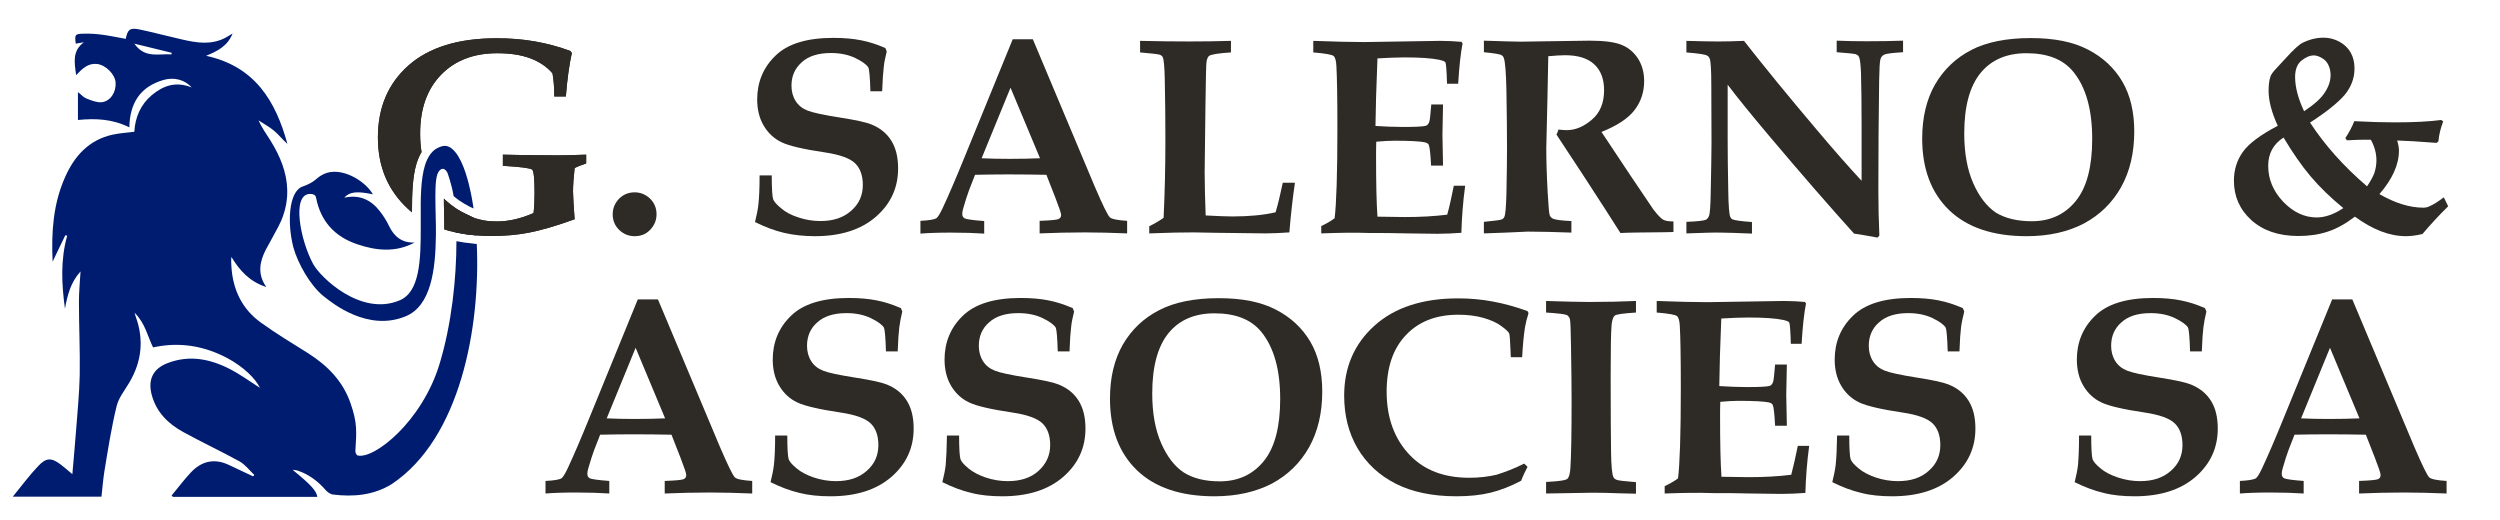
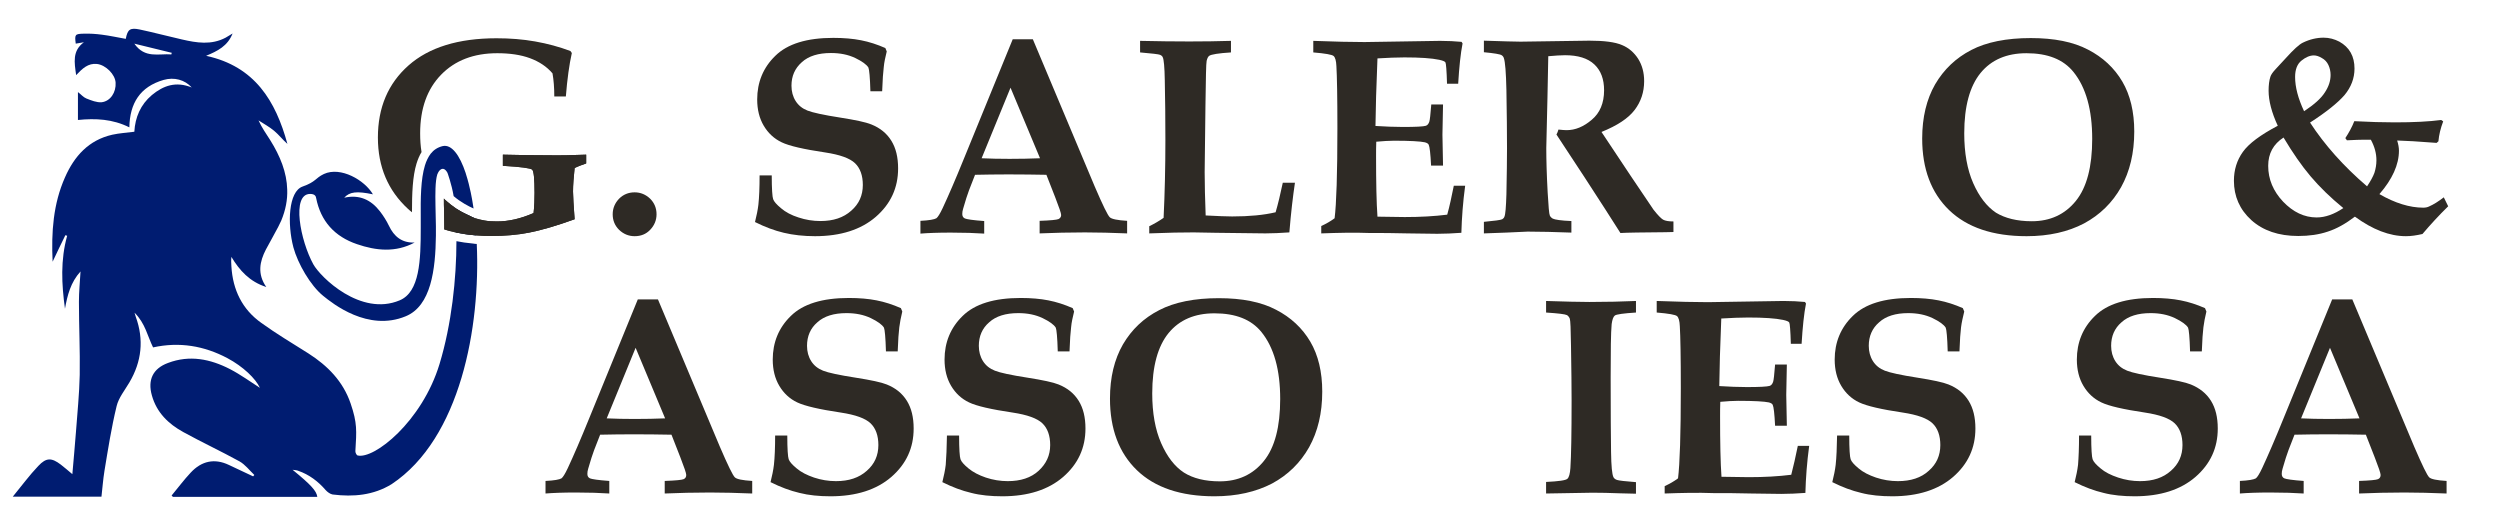
<svg xmlns="http://www.w3.org/2000/svg" version="1.1" id="Layer_1" x="0px" y="0px" viewBox="0 0 1254.3 261" style="enable-background:new 0 0 1254.3 261;" xml:space="preserve">
  <style type="text/css">
	.st0{fill-rule:evenodd;clip-rule:evenodd;fill:#001C71;}
	.st1{fill:#2E2A25;}
</style>
  <g>
    <path class="st0" d="M86,27.3c-6.3-0.5-13.3,2.2-18.6-5.4c6.7,1.6,12.8,3.1,18.8,4.6C86.1,26.7,86,27,86,27.3z M238.2,109.5   C238.2,109.5,238.2,109.5,238.2,109.5c0-0.1-0.1-0.1-0.1-0.1c0,0-0.4-0.2-1.2-0.5c-0.2-0.1-0.4-0.2-0.6-0.3   c-0.2-0.1-0.4-0.2-0.6-0.3c-0.1,0-0.3-0.1-0.4-0.2c-0.7-0.3-1.5-0.7-2.3-1.1c-0.4-0.2-0.9-0.5-1.4-0.7c-0.7-0.4-1.5-0.8-2.2-1.3   c-0.2-0.1-0.5-0.3-0.8-0.5c-0.1-0.1-0.3-0.2-0.4-0.3c0.4,3.8,0.6,8,0.7,12.5c2.5,0.5,5.5,1,8.9,1.3c0.4,0,0.8,0.1,1.1,0.1   C238.8,115.2,238.5,112.3,238.2,109.5z M239.2,122.4c-0.6,0-1.2-0.1-1.8-0.2c-3.2-0.3-6-0.7-8.4-1.2c0,18.7-2.4,41.6-8.5,61.7   c-8.8,28.9-32.9,47.9-41.1,45.8c-0.5-0.1-1.2-1.5-1.1-2.2c0.6-10.2,1-14-2.4-23.9c-3.8-11.1-11.5-18.9-21.2-25.1   c-7.9-5-16-9.8-23.6-15.3c-9.6-6.8-14.3-16.6-15-28.3c-0.1-1.5-0.2-3.1,0-4.8c4.1,6.8,9.1,12.4,17.5,15.1   c-4.6-6.6-3.3-12.8-0.2-18.8c2-3.8,4.2-7.5,6.2-11.4c0.5-1,1-2.1,1.5-3.1c2.2-5.3,3.2-10.5,3-15.6c-0.2-8.5-3.5-16.8-8.6-24.9   c-2-3.1-4.1-6.1-5.8-9.8c2.6,1.7,5.4,3.2,7.8,5.2c2.4,2,4.3,4.5,6.7,6.6c-5.9-21.5-16.3-38.9-40.8-44.2c5.8-2.4,10.8-4.9,13.3-11.2   c-1.4,0.8-2.4,1.5-3.5,2.1c-7.2,3.8-14.5,2.6-21.9,0.9c-7.1-1.6-14.1-3.5-21.2-5c-4.8-1-6.1-0.1-7,4.7c-4-0.7-8-1.6-12-2.1   c-3-0.4-6.1-0.6-9.1-0.5c-4.4,0.1-4.6,0.4-4,5c1.4-0.2,2.8-0.5,4.1-0.7c-5.9,4.3-4.8,10.1-3.9,16.5c3.1-3.3,6-6.1,10.5-5.6   c4.3,0.5,9.1,5.2,9.3,9.4c0.3,4.8-2.6,9.3-7,9.8c-2.5,0.2-5.2-0.9-7.7-1.9c-1.5-0.6-2.6-2-4.2-3.2v14c8.8-0.9,17.4-0.5,25.8,3.7   c0.2-12.1,5.4-20.4,17.2-23.8c5.3-1.5,10.6-0.1,14.1,3.8c-7.9-3.2-14.2-1-20,3.8c-5.7,4.8-8.4,11.2-8.8,18.4   c-3.8,0.5-7.5,0.7-11.1,1.5c-11.8,2.7-19,10.7-23.7,21.4c-5.9,13.3-6.9,27.4-6.2,42.3c2.2-4.7,4.3-9,6.4-13.3   c0.3,0.1,0.6,0.2,0.9,0.3c-3.4,12.1-2.8,24.3-1.1,36.6c1.2-6.7,2.8-13.2,7.8-18.7c-0.3,5.3-0.8,10.2-0.8,15.2   c0,12.2,0.6,24.5,0.4,36.7c-0.2,9.6-1.2,19.1-1.9,28.7c-0.5,6.9-1.2,13.8-1.8,21.1c-2.1-1.8-3.9-3.3-5.8-4.8   c-4.6-3.5-7.3-3.6-11.3,0.7c-4.4,4.6-8.2,9.8-12.8,15.4h44.5c0.5-4.2,0.8-8.6,1.5-12.9c1.8-10.9,3.5-21.8,6.1-32.5   c1-4.2,4.1-8,6.4-11.9c6.2-10.5,7.4-21.5,3.2-33c-0.1-0.4-0.2-0.7-0.6-2c5.4,5.3,6.5,11.8,9.3,17.4c13.2-2.9,25.6-0.8,37.3,5.4   c7.9,4.2,14.2,10.3,16.3,14.9c-4.7-3-9.6-6.6-15-9.4c-9.9-5.1-20.3-7.2-31.1-3.1c-7.6,2.8-10.3,8.5-8.1,16.3   c2.4,8.6,8.3,14.3,15.8,18.4c9.3,5.1,18.9,9.6,28.2,14.7c2.8,1.6,5,4.5,7.4,6.8c-0.2,0.2-0.4,0.5-0.6,0.7c-4-1.9-8-3.8-12.1-5.7   c-7.3-3.5-13.8-2-19.2,3.8c-3.4,3.6-6.4,7.7-9.6,11.5c0.2,0.2,0.4,0.5,0.7,0.7h72.4c-0.4-3-3.1-6-12.4-13.6   c1.4,0.2,2.1,0.2,2.8,0.5c5.5,1.9,10,5.3,13.8,9.7c0.9,1,2.3,2,3.5,2.2c10.4,1.3,20.5,0.4,29.6-5.2   C231.1,219.9,241.1,163.8,239.2,122.4z" />
    <path class="st0" d="M237.6,104.6c-2.3-1-6.4-3.1-10-6.2c-1-6-3.1-11.7-3.1-11.7c-1.2-2.2-2.7-2.7-4.2-0.9c-0.3,0.4-0.6,1-0.9,1.7   c-0.5,1.6-0.8,4-0.9,7c-0.2,5.1,0.1,11.8,0.2,19c0,1.5,0,3.1,0,4.7c-0.2,17-2.4,35.3-15.2,40.5c-18.9,7.8-36.6-6.4-41.4-10.3   c-6.4-5.2-12.7-16.2-14.9-24.3c-3.1-11.8-2.5-28,4.6-30.5c6.8-2.4,6.3-4.2,10.7-6.3c8.4-3.9,20.5,3.1,24.6,10.2   c-8.1-1.7-11.7-1.3-14.4,1.7c7.6-1.7,13.4,1,17.9,6.8c1.7,2.2,3.3,4.7,4.5,7.2c2.6,5.5,6.5,8.7,12.9,8.5   c-9.5,5.1-19.3,4.1-28.9,0.8c-11.2-3.8-18.2-11.5-20.5-23.2c-0.1-0.6-0.4-2-3-2c-9.5,0-4.9,23.5,1.6,35.3   c3.6,6.5,23.8,26.3,43.3,18.1c10.1-4.2,10.6-20.1,10.6-36.4c0-1.7,0-3.3,0-5c-0.1-9.8,0-19.4,2.1-26.3c0.7-2.3,1.7-4.3,2.9-5.9   c1.5-1.9,3.5-3.2,6-3.8c4.4-1,8.5,4.3,11.6,13.7c0,0,0,0,0,0.1c0,0.1,0.1,0.2,0.1,0.3c2.1,6.5,3.2,13.5,3.2,13.5   C237.2,102.1,237.4,103.3,237.6,104.6z" />
  </g>
  <path class="st1" d="M318.4,96.5c3,0,5.6,1.1,7.8,3.2c2.1,2.1,3.2,4.7,3.2,7.8c0,3-1.1,5.6-3.2,7.8c-2.1,2.2-4.7,3.2-7.8,3.2  c-3,0-5.6-1.1-7.8-3.2c-2.2-2.2-3.2-4.8-3.2-7.8c0-3,1.1-5.6,3.2-7.8C312.7,97.6,315.3,96.5,318.4,96.5L318.4,96.5z" />
  <path class="st1" d="M381.1,88h6.1c0,6.8,0.3,10.8,0.7,11.9c0.4,1.2,1.7,2.7,4,4.6c2.2,1.9,5.2,3.5,8.7,4.6c3.6,1.2,7.3,1.8,11,1.8  c6.5,0,11.6-1.7,15.5-5.2c3.9-3.4,5.8-7.7,5.8-12.9c0-4.7-1.3-8.4-3.9-10.9c-2.6-2.5-7.6-4.3-14.9-5.4c-10.8-1.6-18.2-3.3-21.9-5.1  c-3.8-1.8-6.8-4.6-9-8.3c-2.2-3.7-3.3-8.1-3.3-13.2c0-8.6,3-16,9.1-21.9c6.1-6,15.8-9,29.1-9c5.2,0,9.9,0.4,13.9,1.2  c4.1,0.8,8.1,2.1,12.2,3.9l0.7,1.7c-0.7,2.9-1.3,5.5-1.5,7.9c-0.3,2.3-0.6,6.4-0.8,12.1h-5.9c-0.2-7.1-0.6-11-1-11.9  c-0.9-1.5-3.1-3.1-6.6-4.8c-3.6-1.7-7.6-2.5-12.2-2.5c-6.3,0-11.2,1.5-14.6,4.6c-3.5,3.1-5.2,7-5.2,11.8c0,2.9,0.7,5.5,2.1,7.7  c1.4,2.2,3.4,3.8,6,4.8c2.6,1,8,2.2,16.4,3.5c7.6,1.2,12.8,2.3,15.5,3.4c4.5,1.8,7.8,4.5,10.1,8.2c2.3,3.7,3.4,8.3,3.4,13.9  c0,9.7-3.7,17.8-11.2,24.3c-7.4,6.4-17.6,9.7-30.5,9.7c-5.7,0-11-0.6-15.6-1.7c-4.7-1.1-9.5-2.9-14.5-5.4c0.8-3.2,1.4-6.1,1.7-8.7  C380.9,99,381.1,94.1,381.1,88L381.1,88z" />
  <path class="st1" d="M507,44l-14.5,35.4c4.2,0.2,8.9,0.3,14,0.3c5.3,0,10.4-0.1,15.3-0.3L507,44L507,44z M461.8,110.8  c4.3-0.2,7-0.7,8-1.3c0.7-0.5,1.8-2.2,3.2-5.2c2.8-6,6.4-14.3,10.7-24.9l24.4-59.7h10.1l31.1,74c4,9.3,6.5,14.4,7.5,15.3  c0.9,0.9,3.8,1.5,8.7,1.8v6.3c-7.5-0.3-14.6-0.5-21.2-0.5c-7.9,0-15.5,0.2-22.7,0.5v-6.3c5.5-0.2,8.6-0.5,9.5-0.9  c0.8-0.4,1.3-1.1,1.3-2c0-0.9-1-3.8-2.9-8.7l-4.5-11.5c-5.7-0.1-12.1-0.2-19.1-0.2c-6.1,0-11.7,0.1-16.7,0.2l-3,7.7  c-0.8,2.1-1.8,5.2-3,9.4c-0.3,0.9-0.4,1.8-0.4,2.6c0,1,0.4,1.8,1.3,2.2c0.9,0.4,4.1,0.9,9.7,1.3v6.3c-4.5-0.3-10.1-0.5-16.8-0.5  c-6.4,0-11.4,0.2-15.2,0.5L461.8,110.8L461.8,110.8z" />
  <path class="st1" d="M576.6,117.1v-3.6c2.5-1.2,4.9-2.6,7.2-4.2c0.6-12.4,0.9-25.4,0.9-38.9c0-10.6-0.1-20.6-0.3-30  c-0.1-6.7-0.5-10.6-1-11.6c-0.2-0.6-0.7-1-1.4-1.3c-0.7-0.3-4.1-0.7-10-1.2v-5.8c8.9,0.2,17.1,0.3,24.7,0.3c7.3,0,14.3-0.1,20.9-0.3  v5.8c-6.3,0.4-9.9,1-10.9,1.7c-0.6,0.4-1,1.3-1.3,2.5c-0.3,1.3-0.4,8.7-0.6,22.3l-0.4,33.5c0,6.3,0.2,13.6,0.5,21.8  c6,0.3,10.4,0.5,13.3,0.5c8.6,0,15.9-0.7,21.8-2.1c1.2-4.1,2.4-9.1,3.6-14.8h6.1c-1,6.7-2,15-2.8,24.9c-4.4,0.3-8.4,0.5-12,0.5  l-24.9-0.3l-11.1-0.2C593.5,116.6,586.1,116.7,576.6,117.1L576.6,117.1z" />
  <path class="st1" d="M662.9,117.1v-3.7c2.4-1.1,4.7-2.4,6.7-3.9c0.9-7.2,1.4-22.2,1.4-45.2c0-15.7-0.2-26-0.5-31.1  c-0.1-2.7-0.6-4.4-1.4-5.1c-0.8-0.7-4.2-1.3-10.2-1.8v-5.8c10.8,0.4,19.4,0.6,25.7,0.6l37.9-0.6c4,0,7.6,0.2,10.8,0.5l0.5,0.8  c-1,5.1-1.7,11.8-2.2,20.2H726c-0.2-6.7-0.5-10.3-0.8-10.7c-0.3-0.5-1.3-0.9-3.1-1.3c-3.8-0.8-9.6-1.2-17.5-1.2  c-3.9,0-8.4,0.2-13.5,0.5c-0.6,14.2-0.9,25.5-1,33.9c4.9,0.3,9.5,0.5,13.8,0.5c6.4,0,10.2-0.2,11.5-0.6c0.8-0.3,1.3-0.9,1.7-2  c0.3-0.8,0.6-3.7,1-8.7h5.9c-0.2,7.8-0.3,12.8-0.3,15.2l0.3,15.5H718c-0.3-6-0.7-9.5-1.2-10.5c-0.3-0.6-0.9-0.9-1.9-1.2  c-2.3-0.5-7.5-0.8-15.5-0.8c-2.5,0-5.5,0.2-8.9,0.5c-0.1,2.4-0.1,4.9-0.1,7.4c0,13.1,0.2,23.2,0.7,30.2l13.7,0.2  c7.8,0,14.9-0.4,21.3-1.2c1.2-4.2,2.2-9.1,3.3-14.5h5.7c-1.1,8.2-1.7,16-1.9,23.6c-4.2,0.3-8.2,0.5-12.1,0.5  c-2.5,0-7.5-0.1-14.9-0.2c-6.9-0.2-13.3-0.2-19.1-0.2C679.4,116.6,671.3,116.8,662.9,117.1L662.9,117.1z" />
  <path class="st1" d="M744.5,117.1v-5.8c5.3-0.5,8.4-0.9,9.2-1.3c0.5-0.3,0.9-0.7,1.1-1.3c0.5-1.1,0.8-4.8,1-11.2  c0.2-9.8,0.3-17.6,0.3-23.2c0-7.6-0.1-17.3-0.3-29.1c-0.2-8.8-0.6-14.1-1.3-16.1c-0.2-0.6-0.6-1.1-1.1-1.4c-0.7-0.5-3.7-1-8.9-1.5  v-5.8c9.5,0.3,15.6,0.5,18.4,0.5l34.5-0.5c7.5,0,12.9,0.7,16.4,2.2c3.4,1.4,6.1,3.8,8.1,6.9c2,3.2,3,6.9,3,11.2  c0,5.5-1.6,10.3-4.8,14.5c-3.2,4.2-8.7,7.8-16.6,11l14.7,22.1l11.4,16.9c2.2,2.8,3.8,4.4,4.8,5c1.1,0.6,2.8,0.9,5.2,0.9v5.3  l-4.1,0.1c-11.7,0.1-19.2,0.2-22.5,0.4c-4-6.4-10-15.6-17.9-27.8l-14.2-21.6c0.4-0.8,0.8-1.6,1-2.5c1.8,0.2,3.2,0.3,4.1,0.3  c4.3,0,8.5-1.7,12.6-5.2c4.1-3.4,6.2-8.4,6.2-14.8c0-5.6-1.6-9.9-4.9-13c-3.3-3.1-8.2-4.6-14.7-4.6c-2.1,0-4.9,0.2-8.4,0.5  l-0.4,20.3l-0.6,25.8c0,5.8,0.2,13.3,0.7,22.4c0.4,6.8,0.7,10.7,1.1,11.5c0.3,0.6,0.8,1.1,1.5,1.5c1,0.5,4.1,1,9.3,1.2v5.8  c-8.3-0.3-15.6-0.5-21.9-0.5C759.6,116.6,752.3,116.8,744.5,117.1L744.5,117.1z" />
-   <path class="st1" d="M846.1,117.1v-5.8c5.6-0.2,8.9-0.6,9.9-1.1c0.6-0.4,1.1-1,1.4-1.8c0.5-1.1,0.8-5,0.9-11.6  c0.2-11,0.4-19.3,0.4-24.9l-0.1-29.1c0-7.7-0.3-12.2-0.8-13.4c-0.3-0.7-0.7-1.2-1.3-1.5c-0.9-0.6-4.4-1.1-10.4-1.6v-5.8  c7.2,0.2,12.5,0.3,15.9,0.3c3.8,0,8.2-0.1,13-0.3c10.6,13.5,22.6,28.2,36,44c8.9,10.6,16.6,19.3,23,26.2V63.4  c0-10.4-0.1-19.3-0.3-26.8c-0.2-4.5-0.5-7.2-1.1-8.2c-0.3-0.6-0.8-0.9-1.5-1.2c-0.7-0.2-3.9-0.6-9.6-1v-5.8c5,0.2,10,0.3,14.9,0.3  c6.8,0,12.9-0.1,18.4-0.3v5.8c-5.1,0.3-8.2,0.7-9.2,1.1c-0.6,0.2-1.1,0.6-1.4,1c-0.4,0.4-0.6,0.9-0.8,1.6c-0.3,1.1-0.5,4.6-0.6,10.6  l-0.3,27.6l-0.1,27.8c0,7.4,0.2,14.9,0.5,22.3l-0.9,1c-5.6-1-9.5-1.7-11.8-2C918.3,104,904,87.6,887.3,67.8  c-8.4-10-15.3-18.4-20.5-25.3v26.8c0,7.3,0.1,16.1,0.3,26.4c0.1,7.6,0.5,11.9,1,13.1c0.2,0.5,0.5,0.9,1,1.2c0.9,0.5,4.2,1,9.9,1.4  v5.8c-7.4-0.3-12.7-0.5-15.9-0.5C860.6,116.6,854.9,116.8,846.1,117.1L846.1,117.1z" />
  <path class="st1" d="M1019.4,111c9.2,0,16.6-3.4,22.1-10.2c5.5-6.8,8.2-17.2,8.2-31.1c0-14.6-3.1-25.8-9.4-33.6  c-5.1-6.3-12.9-9.4-23.6-9.4c-9.9,0-17.6,3.3-23,9.9c-5.4,6.6-8.2,16.7-8.2,30.3c0,9.8,1.5,18.2,4.5,25c3,6.8,6.8,11.7,11.4,14.8  C1006,109.5,1012,111,1019.4,111L1019.4,111z M1016.8,118.5c-16.9,0-29.9-4.4-38.9-13.1c-9-8.7-13.5-20.7-13.5-35.9  c0-10.6,2.2-19.7,6.5-27.2c4.4-7.5,10.4-13.2,18.1-17.2c7.7-4,17.7-6,29.9-6c11.7,0,21.3,1.9,28.7,5.8c7.4,3.8,13.2,9.2,17.2,16  c4,6.8,6,15.2,6,25.1c0,10.7-2.2,20-6.6,27.9c-4.4,7.8-10.6,13.9-18.6,18.2C1037.6,116.3,1028,118.5,1016.8,118.5L1016.8,118.5z" />
  <path class="st1" d="M1156,55.8c5-3.3,8.5-6.4,10.4-9.4c2-3,2.9-5.9,2.9-8.8c0-1.8-0.4-3.5-1.1-5c-0.7-1.5-1.8-2.7-3.3-3.5  c-1.5-0.9-2.8-1.3-4-1.3c-2,0-4.1,0.9-6.2,2.6c-2.1,1.7-3.2,4.4-3.2,8.2C1151.5,43.7,1153,49.4,1156,55.8L1156,55.8z M1145.7,69  c-5.1,3.3-7.7,8-7.7,14.2c0,6.7,2.5,12.7,7.5,18c5,5.2,10.6,7.9,16.8,7.9c4.3,0,8.8-1.6,13.4-4.7c-6.5-5.3-11.9-10.6-16.4-15.9  C1154.8,83.2,1150.3,76.7,1145.7,69L1145.7,69z M1226.1,99l2.2,4.5c-4.7,4.6-9,9.3-12.9,13.9c-3,0.7-5.7,1.1-8.3,1.1  c-8.2,0-16.7-3.3-25.6-9.8c-4.6,3.5-9.2,6.1-13.6,7.5c-4.4,1.5-9.4,2.2-14.8,2.2c-9.9,0-17.7-2.7-23.6-8c-5.8-5.3-8.7-11.9-8.7-19.7  c0-5.5,1.5-10.3,4.5-14.5c3-4.2,8.8-8.5,17.5-13.1c-3.1-6.7-4.6-12.6-4.6-17.6c0-2.8,0.3-5.2,0.9-7c0.3-1,1.2-2.3,2.8-4l5-5.4  c3.8-4.2,6.6-6.8,8.5-7.7c3.5-1.7,7-2.5,10.4-2.5c2.8,0,5.4,0.7,7.9,2c2.5,1.4,4.4,3.2,5.7,5.5c1.3,2.3,1.9,5,1.9,8  c0,4.9-1.7,9.3-5,13.3c-3.4,3.9-9.1,8.5-17.3,13.8c7.3,11.2,16.8,21.9,28.6,32c1.8-2.7,3-4.9,3.7-6.8c0.6-1.9,1-4,1-6.3  c0-3.4-0.9-6.8-2.8-10.3h-3.4c-1.7,0-4.6,0.1-8.6,0.3l-0.8-1.1c1.7-2.6,3.3-5.4,4.5-8.5c7.5,0.4,14.3,0.6,20.3,0.6  c9.5,0,17.3-0.4,23.3-1.2l1,0.7c-1.3,3.4-2.1,6.7-2.4,10l-0.9,0.8c-9-0.7-15.6-1.1-19.8-1.2c0.6,1.9,0.9,3.6,0.9,5.1  c0,7-3.3,14.3-9.8,21.8c7.8,4.5,15.2,6.8,22,6.8c1.1,0,2.1-0.2,2.9-0.6C1221,102.6,1223.5,101,1226.1,99L1226.1,99z" />
  <path class="st1" d="M318.9,174.5l-14.5,35.4c4.2,0.2,8.9,0.3,14,0.3c5.3,0,10.4-0.1,15.3-0.3L318.9,174.5L318.9,174.5z   M273.7,241.3c4.3-0.2,7-0.7,8-1.3c0.7-0.5,1.8-2.2,3.2-5.2c2.8-6,6.4-14.3,10.7-24.9l24.4-59.7h10.1l31.1,74  c4,9.3,6.5,14.4,7.5,15.3c0.9,0.9,3.8,1.5,8.7,1.8v6.3c-7.5-0.3-14.5-0.5-21.2-0.5c-7.9,0-15.5,0.2-22.7,0.5v-6.3  c5.5-0.2,8.6-0.5,9.5-0.9c0.9-0.4,1.3-1.1,1.3-2.1c0-0.9-1-3.8-2.9-8.7l-4.5-11.5c-5.7-0.1-12.1-0.2-19.1-0.2  c-6.1,0-11.7,0.1-16.7,0.2l-3,7.7c-0.8,2.1-1.8,5.2-3,9.4c-0.3,0.9-0.4,1.8-0.4,2.6c0,1,0.4,1.8,1.3,2.2c0.9,0.4,4.1,0.9,9.7,1.3  v6.3c-4.5-0.3-10.1-0.5-16.8-0.5c-6.4,0-11.4,0.2-15.2,0.5L273.7,241.3L273.7,241.3z" />
  <path class="st1" d="M388.9,218.5h6.1c0,6.8,0.3,10.8,0.7,11.9c0.4,1.2,1.7,2.7,4,4.6c2.2,1.9,5.2,3.4,8.7,4.6  c3.6,1.2,7.3,1.8,11,1.8c6.5,0,11.6-1.7,15.5-5.2c3.9-3.4,5.8-7.7,5.8-12.9c0-4.7-1.3-8.4-3.9-10.9c-2.6-2.5-7.6-4.3-14.9-5.4  c-10.8-1.6-18.1-3.3-21.9-5.1c-3.8-1.8-6.8-4.6-9-8.3c-2.2-3.7-3.3-8.1-3.3-13.2c0-8.6,3-16,9.1-21.9c6.1-6,15.8-9,29.1-9  c5.2,0,9.9,0.4,13.9,1.2c4.1,0.8,8.1,2.1,12.2,3.9l0.7,1.7c-0.7,2.9-1.2,5.5-1.5,7.9c-0.3,2.3-0.6,6.4-0.8,12.1h-5.9  c-0.2-7.1-0.6-11-1-11.9c-0.9-1.5-3.1-3.1-6.6-4.8c-3.6-1.7-7.6-2.5-12.2-2.5c-6.3,0-11.2,1.5-14.6,4.6c-3.5,3-5.2,7-5.2,11.8  c0,2.9,0.7,5.5,2.1,7.7c1.4,2.2,3.4,3.8,6,4.8c2.5,1,8,2.2,16.4,3.5c7.6,1.2,12.8,2.3,15.5,3.4c4.5,1.8,7.8,4.5,10.1,8.2  c2.3,3.7,3.4,8.3,3.4,13.9c0,9.7-3.7,17.8-11.2,24.3c-7.4,6.4-17.6,9.7-30.5,9.7c-5.7,0-10.9-0.5-15.6-1.7  c-4.7-1.1-9.5-2.9-14.5-5.4c0.8-3.2,1.4-6.1,1.7-8.7C388.7,229.5,388.9,224.6,388.9,218.5L388.9,218.5z" />
  <path class="st1" d="M475.1,218.5h6.1c0,6.8,0.3,10.8,0.7,11.9c0.4,1.2,1.7,2.7,4,4.6c2.3,1.9,5.2,3.4,8.7,4.6  c3.6,1.2,7.3,1.8,11,1.8c6.5,0,11.7-1.7,15.5-5.2s5.8-7.7,5.8-12.9c0-4.7-1.3-8.4-3.9-10.9c-2.6-2.5-7.6-4.3-14.9-5.4  c-10.8-1.6-18.2-3.3-21.9-5.1c-3.8-1.8-6.8-4.6-9-8.3c-2.2-3.7-3.3-8.1-3.3-13.2c0-8.6,3-16,9.1-21.9c6.1-6,15.8-9,29.1-9  c5.2,0,9.9,0.4,13.9,1.2c4.1,0.8,8.1,2.1,12.2,3.9l0.7,1.7c-0.7,2.9-1.3,5.5-1.5,7.9c-0.3,2.3-0.6,6.4-0.8,12.1h-5.9  c-0.2-7.1-0.6-11-1-11.9c-0.9-1.5-3.1-3.1-6.6-4.8c-3.6-1.7-7.6-2.5-12.2-2.5c-6.3,0-11.2,1.5-14.6,4.6c-3.5,3-5.2,7-5.2,11.8  c0,2.9,0.7,5.5,2.1,7.7c1.4,2.2,3.4,3.8,6,4.8c2.5,1,8,2.2,16.4,3.5c7.6,1.2,12.8,2.3,15.5,3.4c4.5,1.8,7.8,4.5,10.1,8.2  c2.3,3.7,3.4,8.3,3.4,13.9c0,9.7-3.7,17.8-11.2,24.3c-7.4,6.4-17.6,9.7-30.5,9.7c-5.7,0-11-0.5-15.6-1.7c-4.7-1.1-9.5-2.9-14.5-5.4  c0.8-3.2,1.4-6.1,1.7-8.7C474.8,229.5,475,224.6,475.1,218.5L475.1,218.5z" />
  <path class="st1" d="M612,241.5c9.2,0,16.6-3.4,22.1-10.2c5.5-6.8,8.2-17.2,8.2-31.1c0-14.6-3.1-25.8-9.4-33.6  c-5.1-6.3-12.9-9.4-23.6-9.4c-9.9,0-17.6,3.3-23,9.9c-5.4,6.6-8.2,16.7-8.2,30.3c0,9.8,1.5,18.2,4.5,25c3,6.8,6.8,11.7,11.4,14.7  C598.6,240,604.6,241.5,612,241.5L612,241.5z M609.3,249c-16.9,0-29.9-4.4-38.9-13.1c-9-8.7-13.5-20.7-13.5-35.9  c0-10.7,2.2-19.7,6.5-27.2c4.4-7.5,10.4-13.2,18.2-17.2c7.7-4,17.7-6,29.9-6c11.7,0,21.3,1.9,28.7,5.8c7.4,3.8,13.2,9.2,17.2,16  c4,6.8,6,15.2,6,25.1c0,10.7-2.2,20-6.6,27.9c-4.4,7.8-10.6,13.9-18.6,18.2C630.1,246.8,620.5,249,609.3,249L609.3,249z" />
-   <path class="st1" d="M764.7,232.6l1.7,1.6c-1.2,2.3-2.3,4.6-3.2,7c-5.3,2.8-10.5,4.8-15.4,6c-4.9,1.2-10.6,1.8-17,1.8  c-12,0-22.2-2.1-30.5-6.3c-8.3-4.2-14.7-10.2-19.2-17.8c-4.5-7.7-6.7-16.5-6.7-26.4c0-14.3,5.1-26,15.2-35.1  c10.1-9.1,24.1-13.7,41.9-13.7c5.9,0,11.8,0.5,17.6,1.6c5.8,1.1,11.6,2.7,17.3,4.8l0.5,1c-0.8,2.5-1.4,4.9-1.8,7.2  c-0.6,4-1.1,9-1.4,14.9H758c-0.3-7.3-0.5-11.2-0.8-11.9c-0.3-0.7-1.5-1.9-3.8-3.6c-2.2-1.7-5.3-3.1-9.1-4.2  c-3.8-1.1-8.1-1.6-12.7-1.6c-11,0-19.8,3.4-26.2,10.2c-6.5,6.8-9.7,16.3-9.7,28.4c0,13.1,3.9,23.8,11.7,31.9  c7.2,7.5,17.1,11.3,29.7,11.3c4.9,0,9.4-0.5,13.7-1.5C754.9,236.9,759.6,235.2,764.7,232.6L764.7,232.6z" />
  <path class="st1" d="M775.7,247.6v-5.8c6.3-0.3,9.9-0.8,10.7-1.6c0.8-0.7,1.3-2.5,1.5-5.4c0.4-6.1,0.6-17.4,0.6-33.9  c0-6.3-0.1-15.5-0.3-27.5c-0.1-8.2-0.3-12.7-0.6-13.5c-0.3-0.8-0.8-1.4-1.4-1.8c-1-0.5-4.5-0.9-10.5-1.3v-5.8  c9.5,0.3,16.7,0.5,21.7,0.5c8.6,0,16.4-0.2,23.4-0.5v5.8c-6.3,0.4-9.8,0.9-10.6,1.5c-0.8,0.6-1.3,2.1-1.6,4.3  c-0.4,4.4-0.5,13.3-0.5,26.8c0,17.9,0.1,30.4,0.2,37.4c0.1,7.1,0.5,11.2,1.2,12.6c0.3,0.6,0.9,1.1,1.8,1.4c0.9,0.3,4.1,0.7,9.5,1.1  v5.8l-8.1-0.2c-5.1-0.2-9.7-0.3-13.8-0.3L775.7,247.6L775.7,247.6z" />
  <path class="st1" d="M835.2,247.6v-3.7c2.4-1.1,4.7-2.4,6.7-3.9c0.9-7.2,1.4-22.2,1.4-45.2c0-15.7-0.2-26-0.5-31.1  c-0.1-2.7-0.6-4.4-1.4-5.1c-0.8-0.7-4.2-1.3-10.2-1.8v-5.8c10.8,0.4,19.4,0.6,25.7,0.6l37.9-0.6c4,0,7.6,0.2,10.8,0.5l0.5,0.8  c-1,5.1-1.7,11.8-2.2,20.2h-5.4c-0.2-6.7-0.5-10.3-0.8-10.7c-0.3-0.5-1.3-0.9-3.1-1.3c-3.8-0.8-9.6-1.2-17.5-1.2  c-3.9,0-8.4,0.2-13.5,0.5c-0.6,14.2-0.9,25.5-1,33.9c4.9,0.3,9.5,0.5,13.8,0.5c6.4,0,10.2-0.2,11.5-0.6c0.8-0.3,1.3-0.9,1.7-2  c0.3-0.8,0.6-3.7,1-8.7h5.9c-0.2,7.8-0.3,12.8-0.3,15.2l0.3,15.5h-5.9c-0.3-6-0.7-9.5-1.2-10.5c-0.3-0.6-0.9-0.9-1.9-1.2  c-2.3-0.5-7.5-0.8-15.5-0.8c-2.5,0-5.5,0.2-8.9,0.5c-0.1,2.4-0.1,4.9-0.1,7.4c0,13.1,0.2,23.1,0.7,30.2l13.7,0.2  c7.8,0,14.9-0.4,21.3-1.2c1.1-4.2,2.2-9.1,3.3-14.5h5.7c-1.1,8.2-1.7,16-1.9,23.6c-4.2,0.3-8.2,0.5-12.1,0.5  c-2.5,0-7.5-0.1-14.9-0.2c-6.9-0.2-13.3-0.2-19.1-0.2C851.8,247.1,843.7,247.3,835.2,247.6L835.2,247.6z" />
  <path class="st1" d="M921.7,218.5h6.1c0,6.8,0.3,10.8,0.7,11.9c0.4,1.2,1.7,2.7,4,4.6c2.2,1.9,5.2,3.4,8.7,4.6  c3.6,1.2,7.3,1.8,11,1.8c6.5,0,11.7-1.7,15.5-5.2c3.9-3.4,5.8-7.7,5.8-12.9c0-4.7-1.3-8.4-3.9-10.9c-2.6-2.5-7.6-4.3-14.9-5.4  c-10.8-1.6-18.1-3.3-21.9-5.1c-3.8-1.8-6.8-4.6-9-8.3c-2.2-3.7-3.3-8.1-3.3-13.2c0-8.6,3-16,9.1-21.9c6.1-6,15.8-9,29.1-9  c5.2,0,9.9,0.4,13.9,1.2c4.1,0.8,8.1,2.1,12.2,3.9l0.7,1.7c-0.7,2.9-1.3,5.5-1.6,7.9c-0.3,2.3-0.6,6.4-0.8,12.1h-5.9  c-0.2-7.1-0.6-11-1-11.9c-0.9-1.5-3.1-3.1-6.6-4.8c-3.6-1.7-7.6-2.5-12.2-2.5c-6.3,0-11.2,1.5-14.6,4.6c-3.5,3-5.2,7-5.2,11.8  c0,2.9,0.7,5.5,2.1,7.7c1.4,2.2,3.4,3.8,6,4.8c2.6,1,8,2.2,16.4,3.5c7.6,1.2,12.8,2.3,15.5,3.4c4.5,1.8,7.8,4.5,10.1,8.2  c2.3,3.7,3.4,8.3,3.4,13.9c0,9.7-3.7,17.8-11.2,24.3c-7.4,6.4-17.6,9.7-30.5,9.7c-5.7,0-11-0.5-15.6-1.7c-4.7-1.1-9.5-2.9-14.5-5.4  c0.8-3.2,1.4-6.1,1.7-8.7C921.4,229.5,921.6,224.6,921.7,218.5L921.7,218.5z" />
  <path class="st1" d="M1043.1,218.5h6.1c0,6.8,0.3,10.8,0.7,11.9c0.4,1.2,1.7,2.7,4,4.6c2.2,1.9,5.2,3.4,8.8,4.6  c3.6,1.2,7.3,1.8,11,1.8c6.5,0,11.6-1.7,15.5-5.2c3.9-3.4,5.8-7.7,5.8-12.9c0-4.7-1.3-8.4-3.9-10.9c-2.6-2.5-7.6-4.3-14.9-5.4  c-10.8-1.6-18.2-3.3-21.9-5.1c-3.8-1.8-6.8-4.6-9-8.3c-2.2-3.7-3.3-8.1-3.3-13.2c0-8.6,3-16,9.1-21.9c6.1-6,15.8-9,29.1-9  c5.2,0,9.9,0.4,13.9,1.2c4.1,0.8,8.1,2.1,12.2,3.9l0.7,1.7c-0.7,2.9-1.2,5.5-1.5,7.9c-0.3,2.3-0.6,6.4-0.8,12.1h-5.9  c-0.2-7.1-0.6-11-1-11.9c-0.9-1.5-3.1-3.1-6.6-4.8c-3.6-1.7-7.6-2.5-12.2-2.5c-6.3,0-11.2,1.5-14.6,4.6c-3.5,3-5.2,7-5.2,11.8  c0,2.9,0.7,5.5,2.1,7.7c1.4,2.2,3.4,3.8,6,4.8c2.5,1,8,2.2,16.4,3.5c7.6,1.2,12.8,2.3,15.5,3.4c4.4,1.8,7.8,4.5,10.1,8.2  c2.3,3.7,3.4,8.3,3.4,13.9c0,9.7-3.7,17.8-11.2,24.3c-7.4,6.4-17.6,9.7-30.5,9.7c-5.7,0-11-0.5-15.6-1.7c-4.7-1.1-9.5-2.9-14.5-5.4  c0.8-3.2,1.4-6.1,1.7-8.7C1042.9,229.5,1043.1,224.6,1043.1,218.5L1043.1,218.5z" />
  <path class="st1" d="M1169,174.5l-14.5,35.4c4.2,0.2,8.9,0.3,14,0.3c5.3,0,10.4-0.1,15.3-0.3L1169,174.5L1169,174.5z M1123.8,241.3  c4.3-0.2,7-0.7,8-1.3c0.7-0.5,1.8-2.2,3.2-5.2c2.8-6,6.4-14.3,10.7-24.9l24.4-59.7h10.1l31.1,74c4,9.3,6.5,14.4,7.5,15.3  c0.9,0.9,3.8,1.5,8.7,1.8v6.3c-7.5-0.3-14.6-0.5-21.2-0.5c-7.9,0-15.5,0.2-22.7,0.5v-6.3c5.5-0.2,8.6-0.5,9.5-0.9  c0.9-0.4,1.3-1.1,1.3-2.1c0-0.9-1-3.8-2.9-8.7l-4.5-11.5c-5.7-0.1-12.1-0.2-19.1-0.2c-6.1,0-11.7,0.1-16.7,0.2l-3,7.7  c-0.8,2.1-1.8,5.2-3,9.4c-0.3,0.9-0.4,1.8-0.4,2.6c0,1,0.4,1.8,1.3,2.2c0.9,0.4,4.1,0.9,9.7,1.3v6.3c-4.5-0.3-10.1-0.5-16.8-0.5  c-6.4,0-11.4,0.2-15.2,0.5V241.3L1123.8,241.3z" />
  <path class="st1" d="M286.9,26.6c-1.3,5.8-2.3,13.1-3,21.8h-5.8c0-4.4-0.3-8.2-0.9-11.6c-2.9-3.4-6.7-5.9-11.3-7.6  c-4.6-1.7-10.1-2.5-16.4-2.5c-11.8,0-21.2,3.6-28.2,10.8c-7,7.2-10.5,17-10.5,29.4c0,3.3,0.2,6.4,0.7,9.4c-1,1.6-1.8,3.5-2.5,5.7  c-2,6.5-2.3,15-2.3,24.5c-0.7-0.5-1.3-1.1-2-1.7c-10-9.2-15.1-21.1-15.1-35.8c0-15,5.1-27.1,15.4-36.2c10.2-9,24.9-13.6,44.1-13.6  c6.8,0,13.2,0.5,19.4,1.6c6.2,1.1,12.1,2.7,17.7,4.8L286.9,26.6z" />
  <path class="st1" d="M294.1,77.6V82c-2,0.7-4,1.4-5.8,2.3c-0.5,4.6-0.8,8.6-0.8,11.8c0,2.3,0.3,7,0.8,13.9  c-9.1,3.3-16.7,5.5-22.8,6.7c-6.1,1.2-12.5,1.7-19,1.7c-2.6,0-5-0.1-7.5-0.3c-0.4,0-0.8-0.1-1.1-0.1c-3.4-0.3-6.4-0.8-8.9-1.3  c-2.5-0.5-4.5-1.1-6.1-1.6c0-0.6,0-1.2,0-1.7c0-2.6-0.1-5.2-0.1-7.6c-0.1-2.1-0.1-4.2-0.1-6.2c0.3,0.3,0.6,0.7,1,1  c0.1,0.1,0.2,0.2,0.4,0.3c0.1,0.1,0.1,0.1,0.2,0.2c1.3,1.2,2.7,2.2,4.1,3.2c0.1,0.1,0.3,0.2,0.4,0.3c0.3,0.2,0.5,0.4,0.8,0.5  c0.8,0.5,1.5,0.9,2.2,1.3c0.5,0.3,0.9,0.5,1.4,0.7c0.9,0.5,1.6,0.8,2.3,1.1c0.1,0.1,0.3,0.1,0.4,0.2c0.2,0.1,0.4,0.2,0.6,0.3  c0.2,0.1,0.4,0.2,0.6,0.3c0.8,0.3,1.2,0.5,1.2,0.5c0,0,0,0,0.1,0c1.5,0.5,3,0.8,4.5,1.1c2.1,0.4,4.2,0.5,6.5,0.5  c5.8,0,11.9-1.4,18.3-4.2c0.4-3.5,0.5-6.9,0.5-10.1c0-7.1-0.4-11-1.2-11.7c-0.8-0.7-5.7-1.4-14.7-1.9v-5.6  c8.3,0.2,15.8,0.3,22.4,0.3C280.5,78,287.1,77.9,294.1,77.6z" />
-   <path class="st1" d="M286.9,26.6c-1.3,5.8-2.3,13.1-3,21.8h-5.8c0-4.4-0.3-8.2-0.9-11.6c-2.9-3.4-6.7-5.9-11.3-7.6  c-4.6-1.7-10.1-2.5-16.4-2.5c-11.8,0-21.2,3.6-28.2,10.8c-7,7.2-10.5,17-10.5,29.4c0,3.3,0.2,6.4,0.7,9.4c-1,1.6-1.8,3.5-2.5,5.7  c-2,6.5-2.3,15-2.3,24.5c-0.7-0.5-1.3-1.1-2-1.7c-10-9.2-15.1-21.1-15.1-35.8c0-15,5.1-27.1,15.4-36.2c10.2-9,24.9-13.6,44.1-13.6  c6.8,0,13.2,0.5,19.4,1.6c6.2,1.1,12.1,2.7,17.7,4.8L286.9,26.6z" />
  <path class="st1" d="M294.1,77.6V82c-2,0.7-4,1.4-5.8,2.3c-0.5,4.6-0.8,8.6-0.8,11.8c0,2.3,0.3,7,0.8,13.9  c-9.1,3.3-16.7,5.5-22.8,6.7c-6.1,1.2-12.5,1.7-19,1.7c-2.6,0-5-0.1-7.5-0.3c-0.4,0-0.8-0.1-1.1-0.1c-3.4-0.3-6.4-0.8-8.9-1.3  c-2.5-0.5-4.5-1.1-6.1-1.6c0-0.6,0-1.2,0-1.7c0-2.6-0.1-5.2-0.1-7.6c-0.1-2.1-0.1-4.2-0.1-6.2c0.3,0.3,0.6,0.7,1,1  c0.1,0.1,0.2,0.2,0.4,0.3c0.1,0.1,0.1,0.1,0.2,0.2c1.3,1.2,2.7,2.2,4.1,3.2c0.1,0.1,0.3,0.2,0.4,0.3c0.3,0.2,0.5,0.4,0.8,0.5  c0.8,0.5,1.5,0.9,2.2,1.3c0.5,0.3,0.9,0.5,1.4,0.7c0.9,0.5,1.6,0.8,2.3,1.1c0.1,0.1,0.3,0.1,0.4,0.2c0.2,0.1,0.4,0.2,0.6,0.3  c0.2,0.1,0.4,0.2,0.6,0.3c0.8,0.3,1.2,0.5,1.2,0.5c0,0,0,0,0.1,0c1.5,0.5,3,0.8,4.5,1.1c2.1,0.4,4.2,0.5,6.5,0.5  c5.8,0,11.9-1.4,18.3-4.2c0.4-3.5,0.5-6.9,0.5-10.1c0-7.1-0.4-11-1.2-11.7c-0.8-0.7-5.7-1.4-14.7-1.9v-5.6  c8.3,0.2,15.8,0.3,22.4,0.3C280.5,78,287.1,77.9,294.1,77.6z" />
  <path class="st1" d="M244.1,109.4" />
</svg>